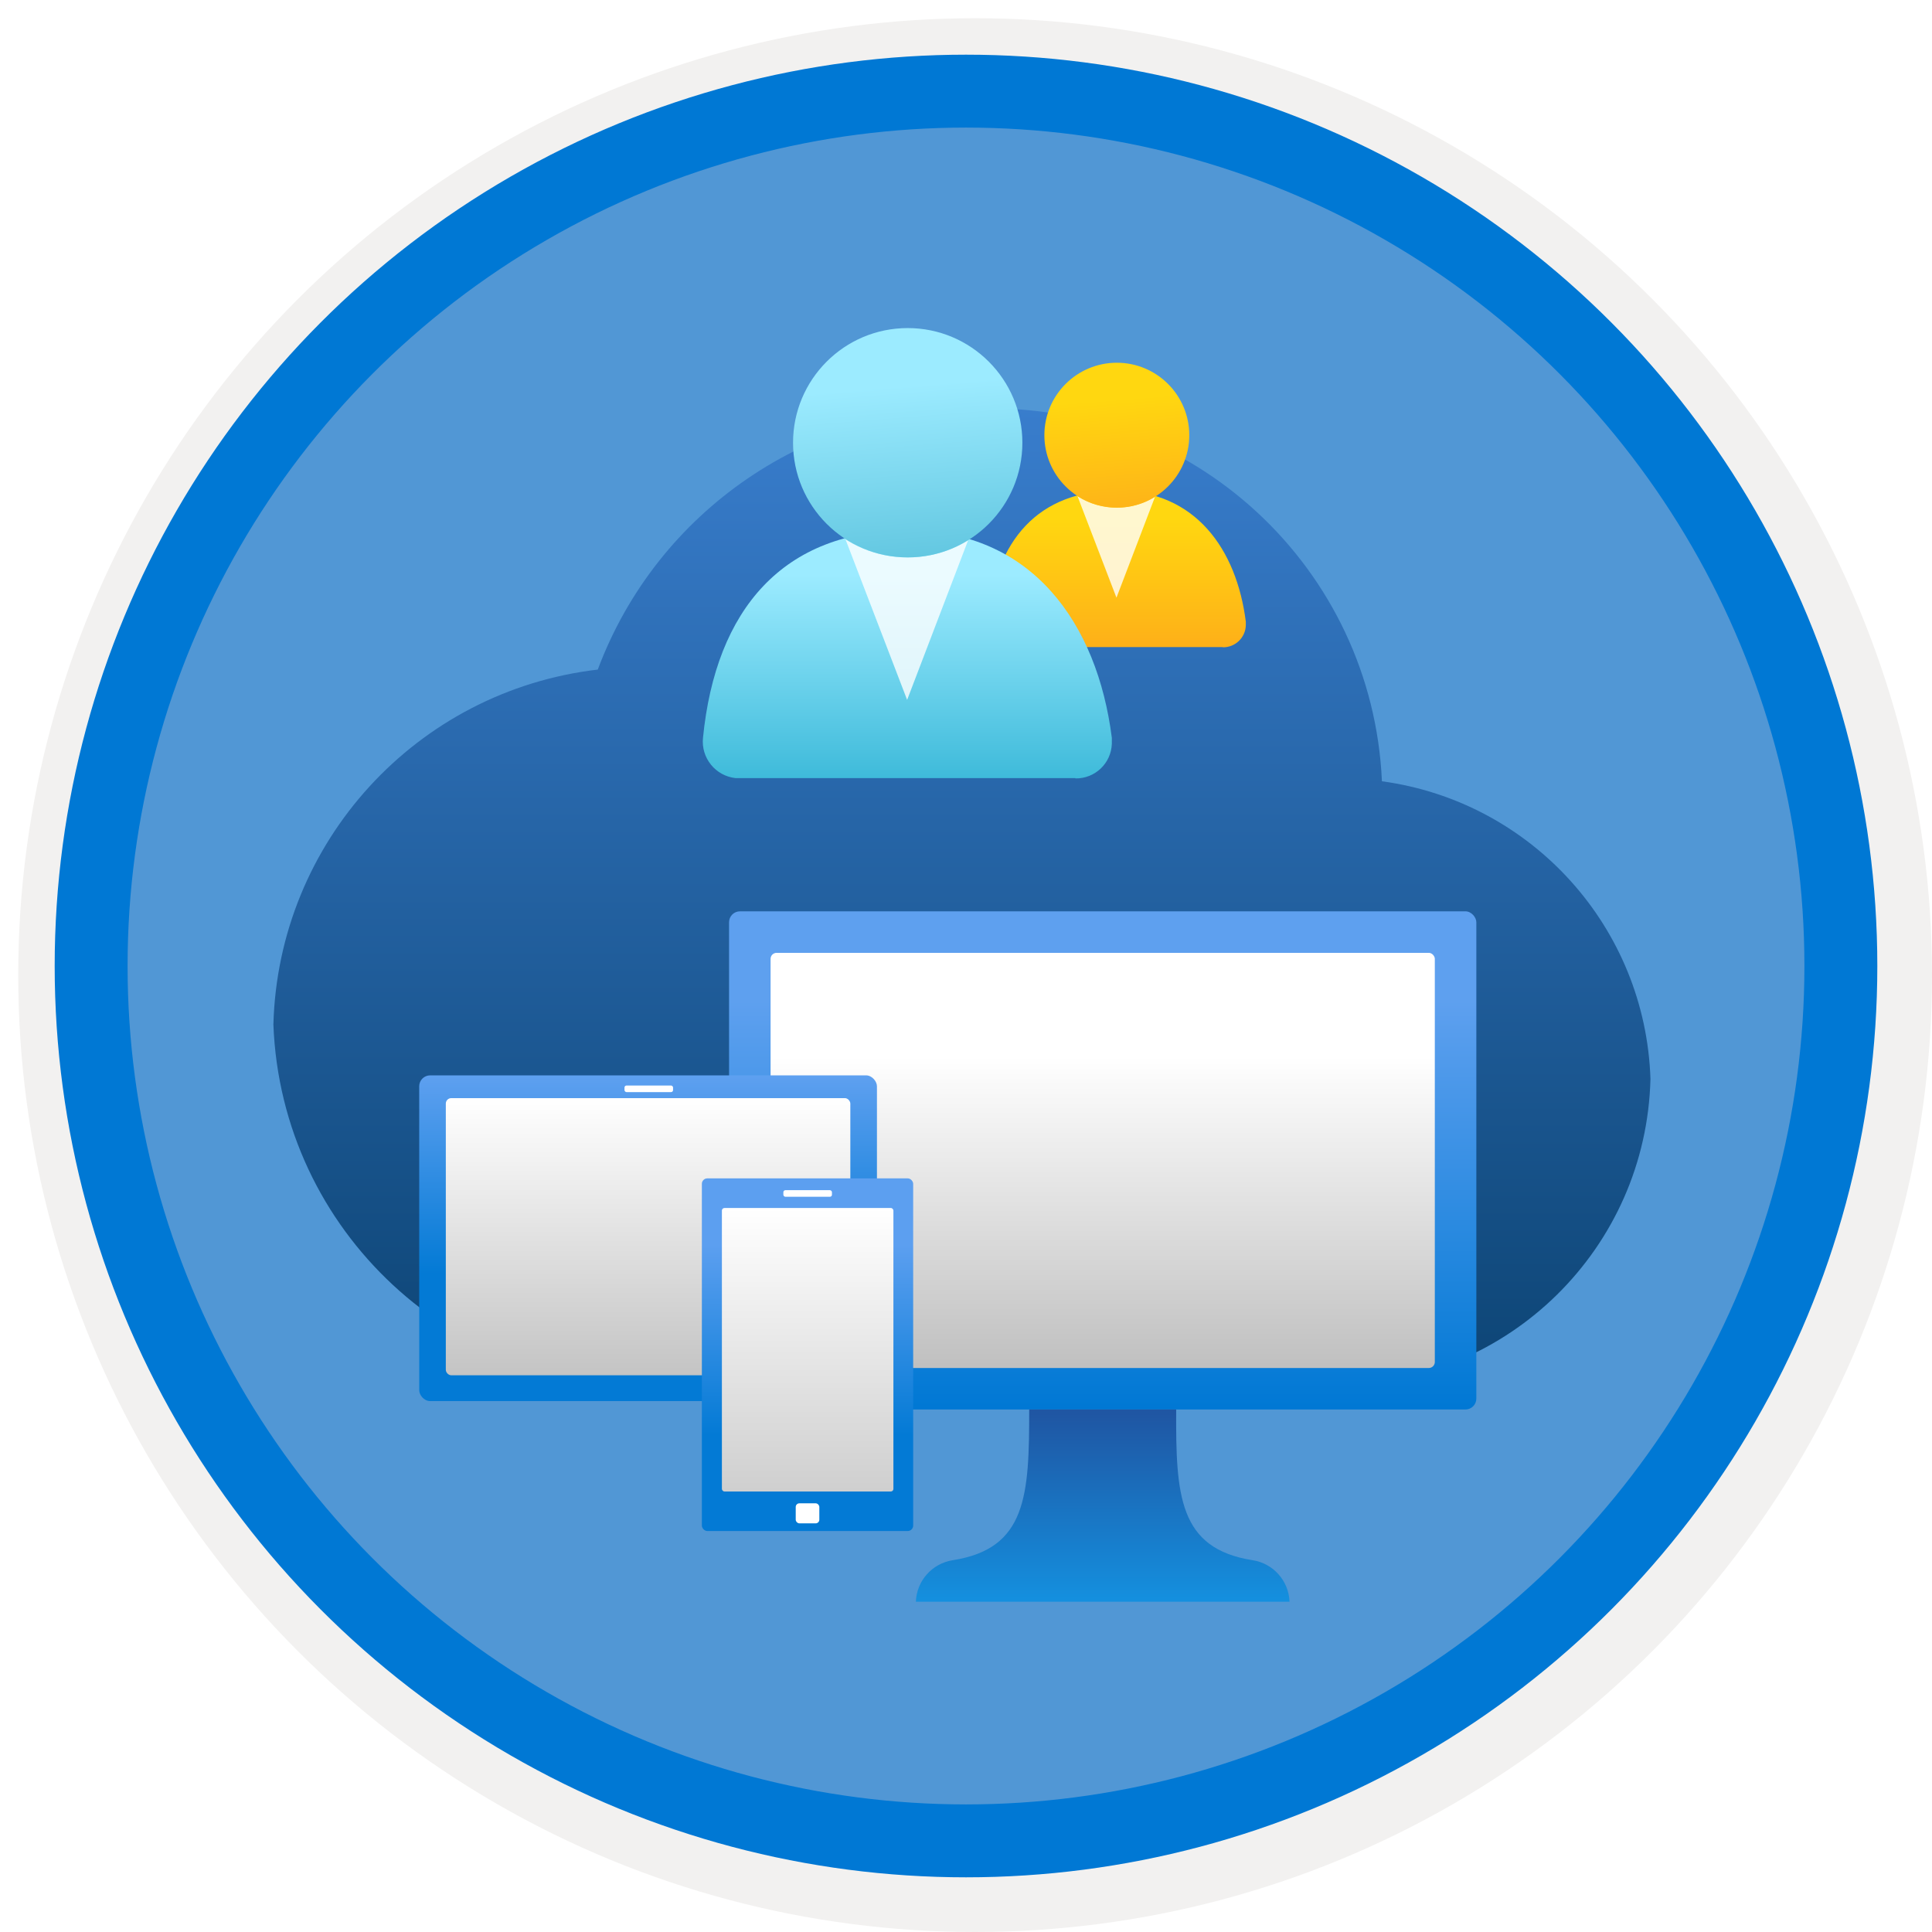
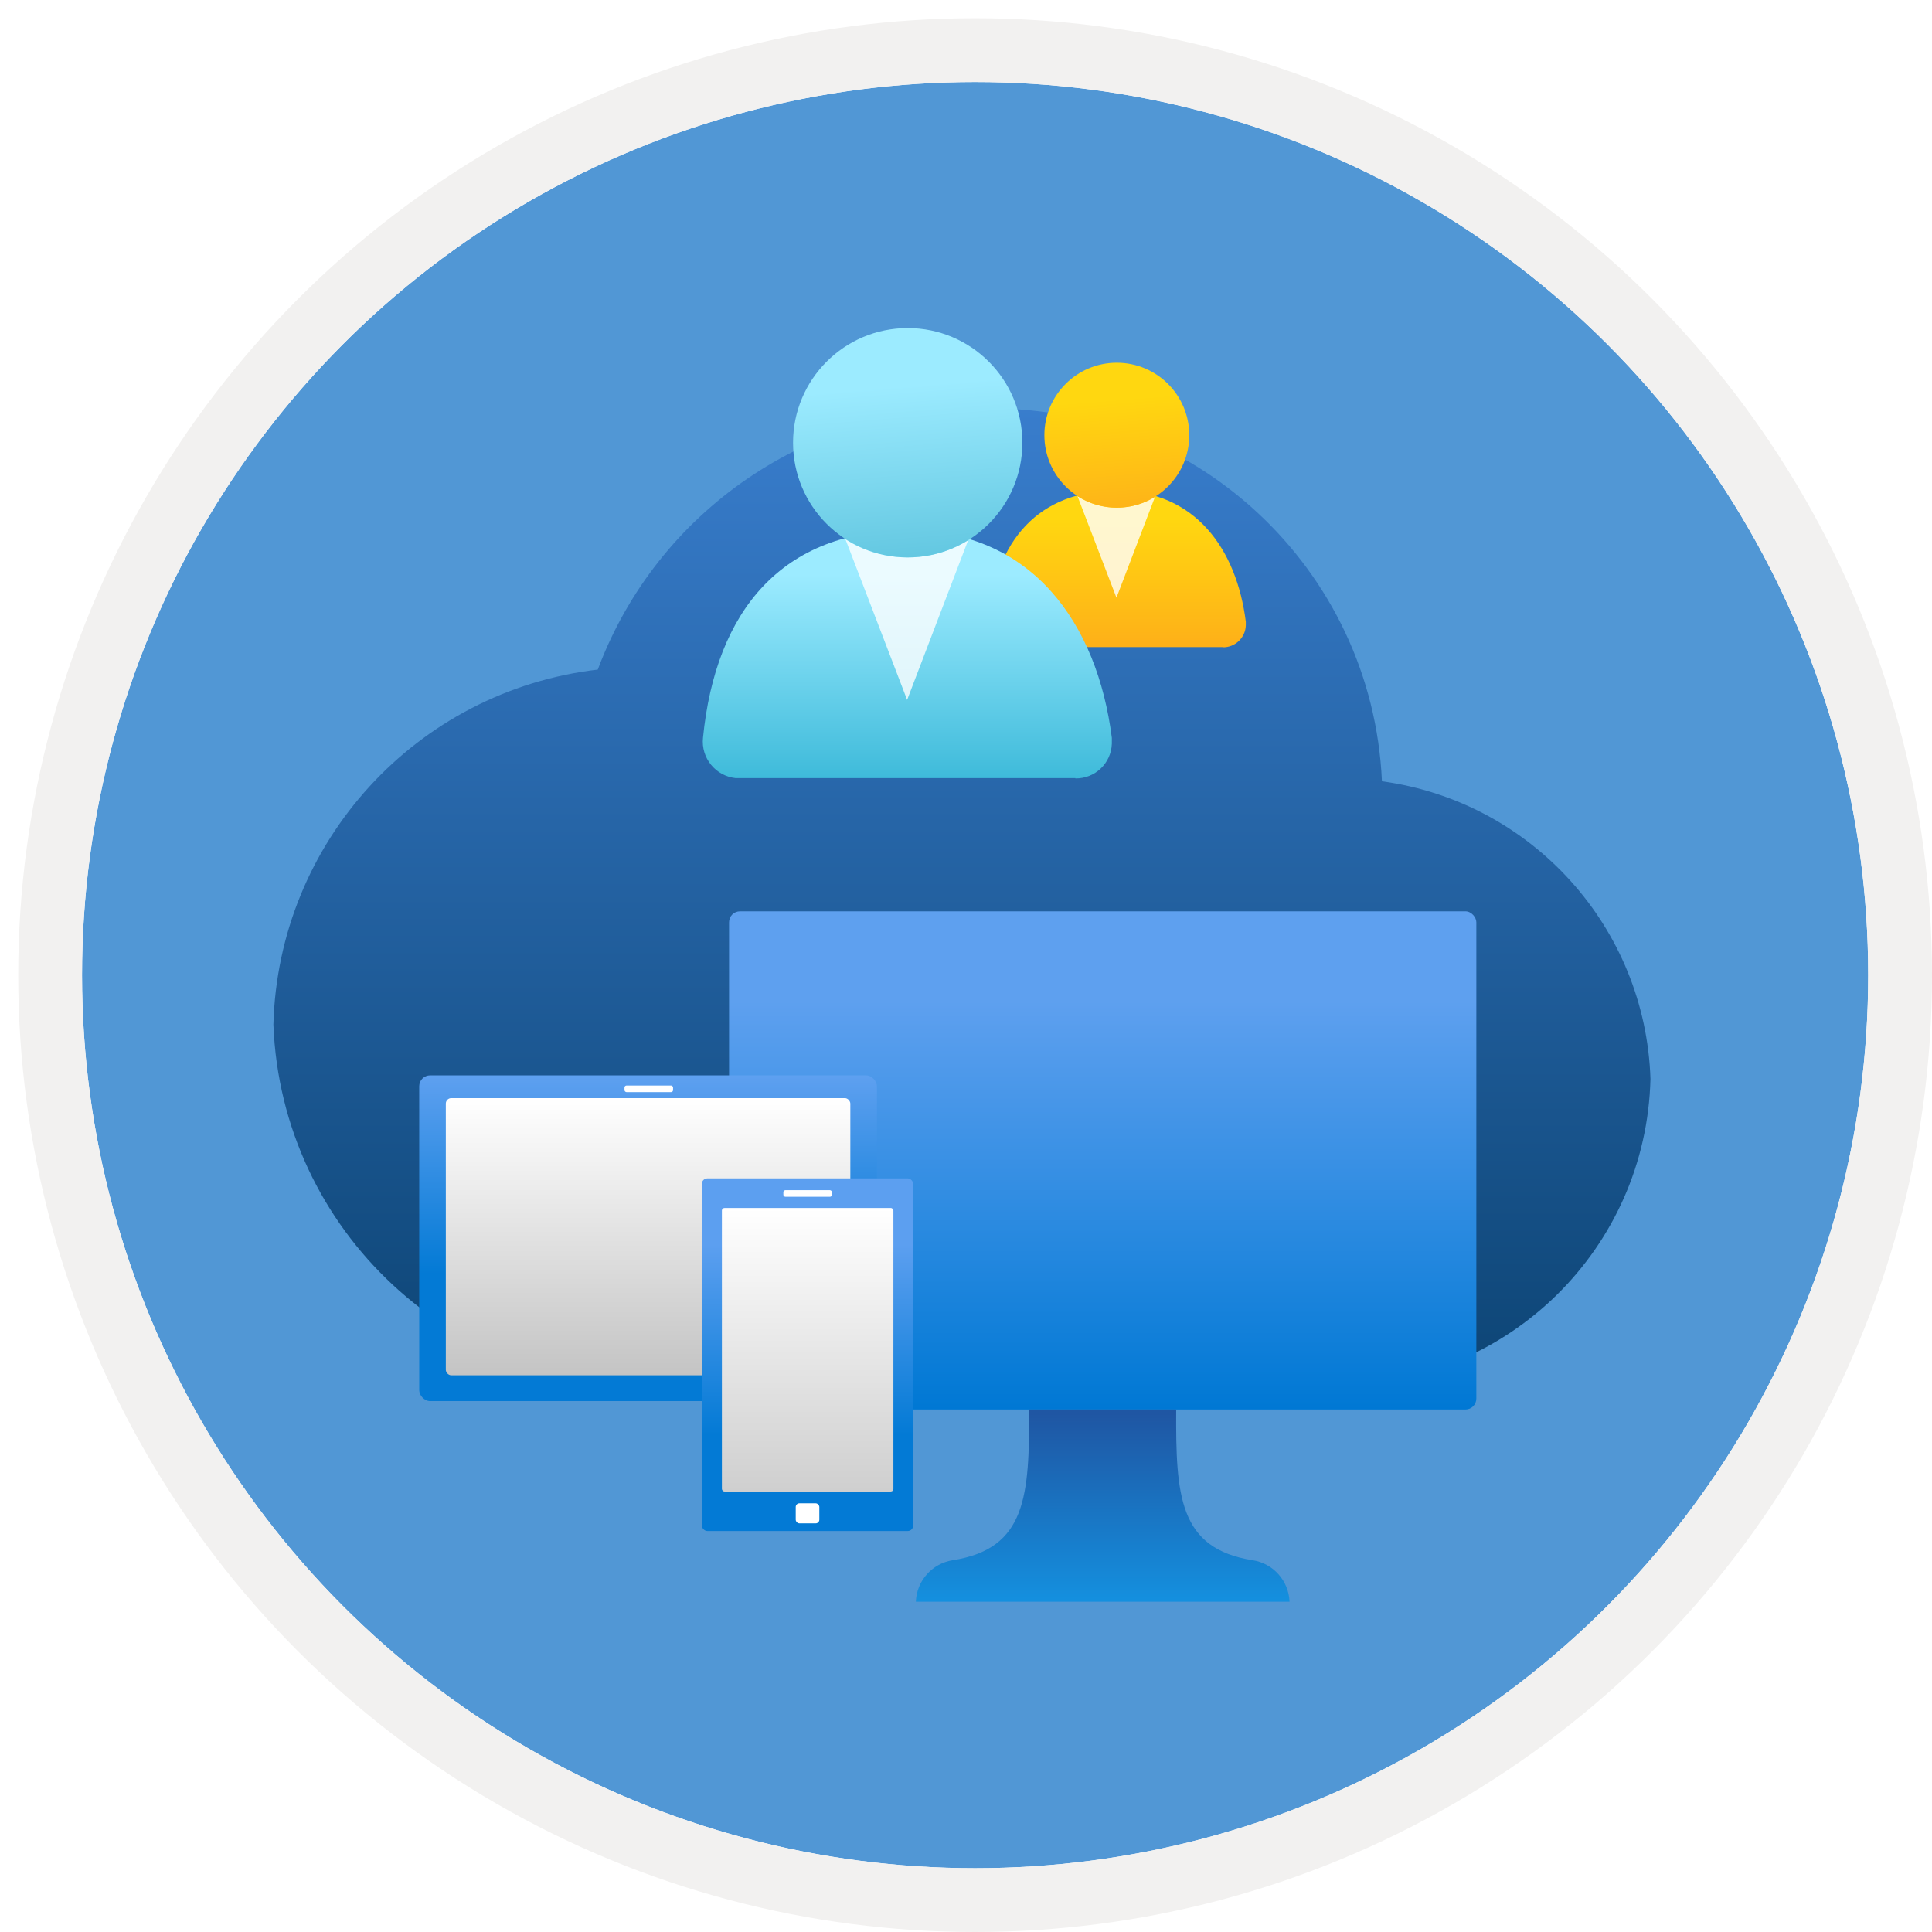
<svg xmlns="http://www.w3.org/2000/svg" width="106" height="106" viewBox="0 0 106 106" fill="none">
  <g filter="url(#filter0_d)">
    <circle cx="53" cy="53" r="49" fill="#5197D5" />
    <circle cx="53" cy="53" r="50.75" stroke="#F2F1F0" stroke-width="3.5" />
  </g>
-   <circle cx="53" cy="53" r="48" stroke="#0078D4" stroke-width="4" />
  <g filter="url(#filter1_d)">
    <path d="M90.553 57.193C90.281 48.886 84.055 41.987 75.82 40.865C75.297 29.173 65.482 20.068 53.784 20.424C44.465 20.277 36.062 26.008 32.797 34.737C22.848 35.902 15.266 44.2 15 54.213C15.432 65.542 24.951 74.384 36.281 73.983H38.127H72.588C72.895 74.006 73.204 74.006 73.511 73.983C82.789 73.895 90.327 66.468 90.553 57.193Z" fill="url(#paint0_linear)" />
  </g>
  <path d="M67.089 35.514C67.767 35.525 68.33 34.99 68.352 34.312V34.107C67.849 30.142 65.589 26.917 61.275 26.917C56.961 26.917 54.62 29.649 54.178 34.107C54.106 34.804 54.611 35.428 55.308 35.504H67.089V35.514Z" fill="url(#paint1_linear)" />
  <path opacity="0.8" d="M61.275 27.852C60.511 27.856 59.762 27.638 59.118 27.226L61.255 32.792L63.371 27.256C62.742 27.648 62.016 27.855 61.275 27.852Z" fill="white" />
  <circle cx="61.275" cy="23.877" r="3.975" fill="url(#paint2_linear)" />
  <g filter="url(#filter2_d)">
    <path d="M59.002 40.708C60.076 40.726 60.966 39.88 61.001 38.806V38.481C60.205 32.207 56.629 27.102 49.802 27.102C42.975 27.102 39.269 31.426 38.57 38.481C38.456 39.584 39.255 40.572 40.358 40.692H59.002V40.708Z" fill="url(#paint3_linear)" />
    <path opacity="0.8" d="M49.802 28.581C48.592 28.587 47.407 28.242 46.388 27.59L49.77 36.4L53.118 27.639C52.123 28.259 50.974 28.585 49.802 28.581Z" fill="white" />
    <circle cx="49.802" cy="22.291" r="6.291" fill="url(#paint4_linear)" />
  </g>
  <g filter="url(#filter3_d)">
    <rect x="40" y="48" width="41" height="27.333" rx="0.6" fill="url(#paint5_linear)" />
-     <rect x="42.278" y="50.278" width="36.444" height="22.778" rx="0.33" fill="url(#paint6_linear)" />
    <path d="M68.723 83.601C64.668 82.964 64.509 80.048 64.532 75.333H56.468C56.468 80.048 56.332 82.964 52.277 83.601C51.142 83.776 50.291 84.732 50.25 85.879H70.75C70.709 84.732 69.858 83.776 68.723 83.601Z" fill="url(#paint7_linear)" />
  </g>
  <g filter="url(#filter4_d)">
    <rect x="23" y="57" width="25.114" height="17.872" rx="0.6" fill="url(#paint8_linear)" />
    <rect x="24.46" y="58.249" width="22.194" height="15.207" rx="0.3" fill="url(#paint9_linear)" />
    <rect x="34.263" y="57.558" width="2.665" height="0.361" rx="0.11" fill="white" />
    <rect x="38.508" y="62.652" width="11.594" height="19.348" rx="0.3" fill="url(#paint10_linear)" />
    <rect x="42.98" y="63.3" width="2.665" height="0.361" rx="0.11" fill="white" />
    <rect x="39.607" y="64.278" width="9.41" height="15.553" rx="0.14" fill="url(#paint11_linear)" />
    <rect x="43.658" y="80.48" width="1.295" height="1.099" rx="0.2" fill="white" />
  </g>
  <defs>
    <filter id="filter0_d" x="0.5" y="0.5" width="105.5" height="105.5" filterUnits="userSpaceOnUse" color-interpolation-filters="sRGB">
      <feFlood flood-opacity="0" result="BackgroundImageFix" />
      <feColorMatrix in="SourceAlpha" type="matrix" values="0 0 0 0 0 0 0 0 0 0 0 0 0 0 0 0 0 0 127 0" />
      <feOffset dx="0.5" dy="0.5" />
      <feColorMatrix type="matrix" values="0 0 0 0 0.824 0 0 0 0 0.831 0 0 0 0 0.835 0 0 0 1 0" />
      <feBlend mode="normal" in2="BackgroundImageFix" result="effect1_dropShadow" />
      <feBlend mode="normal" in="SourceGraphic" in2="effect1_dropShadow" result="shape" />
    </filter>
    <filter id="filter1_d" x="11" y="18.414" width="83.553" height="61.586" filterUnits="userSpaceOnUse" color-interpolation-filters="sRGB">
      <feFlood flood-opacity="0" result="BackgroundImageFix" />
      <feColorMatrix in="SourceAlpha" type="matrix" values="0 0 0 0 0 0 0 0 0 0 0 0 0 0 0 0 0 0 127 0" />
      <feOffset dy="2" />
      <feGaussianBlur stdDeviation="2" />
      <feColorMatrix type="matrix" values="0 0 0 0 0 0 0 0 0 0 0 0 0 0 0 0 0 0 0.15 0" />
      <feBlend mode="normal" in2="BackgroundImageFix" result="effect1_dropShadow" />
      <feBlend mode="normal" in="SourceGraphic" in2="effect1_dropShadow" result="shape" />
    </filter>
    <filter id="filter2_d" x="34.559" y="14" width="30.443" height="32.708" filterUnits="userSpaceOnUse" color-interpolation-filters="sRGB">
      <feFlood flood-opacity="0" result="BackgroundImageFix" />
      <feColorMatrix in="SourceAlpha" type="matrix" values="0 0 0 0 0 0 0 0 0 0 0 0 0 0 0 0 0 0 127 0" />
      <feOffset dy="2" />
      <feGaussianBlur stdDeviation="2" />
      <feColorMatrix type="matrix" values="0 0 0 0 0 0 0 0 0 0 0 0 0 0 0 0 0 0 0.15 0" />
      <feBlend mode="normal" in2="BackgroundImageFix" result="effect1_dropShadow" />
      <feBlend mode="normal" in="SourceGraphic" in2="effect1_dropShadow" result="shape" />
    </filter>
    <filter id="filter3_d" x="36" y="46" width="49" height="45.879" filterUnits="userSpaceOnUse" color-interpolation-filters="sRGB">
      <feFlood flood-opacity="0" result="BackgroundImageFix" />
      <feColorMatrix in="SourceAlpha" type="matrix" values="0 0 0 0 0 0 0 0 0 0 0 0 0 0 0 0 0 0 127 0" />
      <feOffset dy="2" />
      <feGaussianBlur stdDeviation="2" />
      <feColorMatrix type="matrix" values="0 0 0 0 0 0 0 0 0 0 0 0 0 0 0 0 0 0 0.15 0" />
      <feBlend mode="normal" in2="BackgroundImageFix" result="effect1_dropShadow" />
      <feBlend mode="normal" in="SourceGraphic" in2="effect1_dropShadow" result="shape" />
    </filter>
    <filter id="filter4_d" x="19" y="55" width="35.102" height="33" filterUnits="userSpaceOnUse" color-interpolation-filters="sRGB">
      <feFlood flood-opacity="0" result="BackgroundImageFix" />
      <feColorMatrix in="SourceAlpha" type="matrix" values="0 0 0 0 0 0 0 0 0 0 0 0 0 0 0 0 0 0 127 0" />
      <feOffset dy="2" />
      <feGaussianBlur stdDeviation="2" />
      <feColorMatrix type="matrix" values="0 0 0 0 0 0 0 0 0 0 0 0 0 0 0 0 0 0 0.15 0" />
      <feBlend mode="normal" in2="BackgroundImageFix" result="effect1_dropShadow" />
      <feBlend mode="normal" in="SourceGraphic" in2="effect1_dropShadow" result="shape" />
    </filter>
    <linearGradient id="paint0_linear" x1="110.211" y1="89.681" x2="110.211" y2="8.21" gradientUnits="userSpaceOnUse">
      <stop stop-color="#00345B" />
      <stop offset="0.885" stop-color="#3B80D1" />
    </linearGradient>
    <linearGradient id="paint1_linear" x1="51.549" y1="25.859" x2="51.549" y2="37.64" gradientUnits="userSpaceOnUse">
      <stop offset="0.22" stop-color="#FFD710" />
      <stop offset="1" stop-color="#FEA41B" />
    </linearGradient>
    <linearGradient id="paint2_linear" x1="55.58" y1="19.985" x2="56.443" y2="30.677" gradientUnits="userSpaceOnUse">
      <stop offset="0.22" stop-color="#FFD710" />
      <stop offset="1" stop-color="#FEA61B" />
    </linearGradient>
    <linearGradient id="paint3_linear" x1="34.408" y1="25.428" x2="34.408" y2="44.073" gradientUnits="userSpaceOnUse">
      <stop offset="0.22" stop-color="#9CEBFF" />
      <stop offset="1" stop-color="#22ACCF" />
    </linearGradient>
    <linearGradient id="paint4_linear" x1="40.788" y1="16.13" x2="42.154" y2="33.051" gradientUnits="userSpaceOnUse">
      <stop offset="0.22" stop-color="#9CEBFF" />
      <stop offset="1" stop-color="#4CB9D5" />
    </linearGradient>
    <linearGradient id="paint5_linear" x1="81" y1="75.333" x2="81" y2="48" gradientUnits="userSpaceOnUse">
      <stop stop-color="#0078D4" />
      <stop offset="0.82" stop-color="#5EA0EF" />
    </linearGradient>
    <linearGradient id="paint6_linear" x1="60.5" y1="50.278" x2="60.5" y2="73.056" gradientUnits="userSpaceOnUse">
      <stop offset="0.25" stop-color="white" />
      <stop offset="0.995" stop-color="#C0C0C0" />
    </linearGradient>
    <linearGradient id="paint7_linear" x1="70.772" y1="85.902" x2="70.772" y2="75.333" gradientUnits="userSpaceOnUse">
      <stop stop-color="#1490DF" />
      <stop offset="0.98" stop-color="#1F56A3" />
    </linearGradient>
    <linearGradient id="paint8_linear" x1="35.557" y1="57" x2="35.557" y2="74.872" gradientUnits="userSpaceOnUse">
      <stop stop-color="#5EA0F0" />
      <stop offset="0.609" stop-color="#037AD5" />
    </linearGradient>
    <linearGradient id="paint9_linear" x1="46.654" y1="73.456" x2="46.654" y2="58.249" gradientUnits="userSpaceOnUse">
      <stop stop-color="#C4C4C4" />
      <stop offset="1" stop-color="white" />
    </linearGradient>
    <linearGradient id="paint10_linear" x1="44.305" y1="62.652" x2="44.305" y2="82" gradientUnits="userSpaceOnUse">
      <stop offset="0.188" stop-color="#5C9FF0" />
      <stop offset="0.729" stop-color="#037AD5" />
    </linearGradient>
    <linearGradient id="paint11_linear" x1="49.01" y1="79.832" x2="49.01" y2="64.278" gradientUnits="userSpaceOnUse">
      <stop stop-color="#CFCFCF" />
      <stop offset="1" stop-color="white" />
    </linearGradient>
  </defs>
</svg>